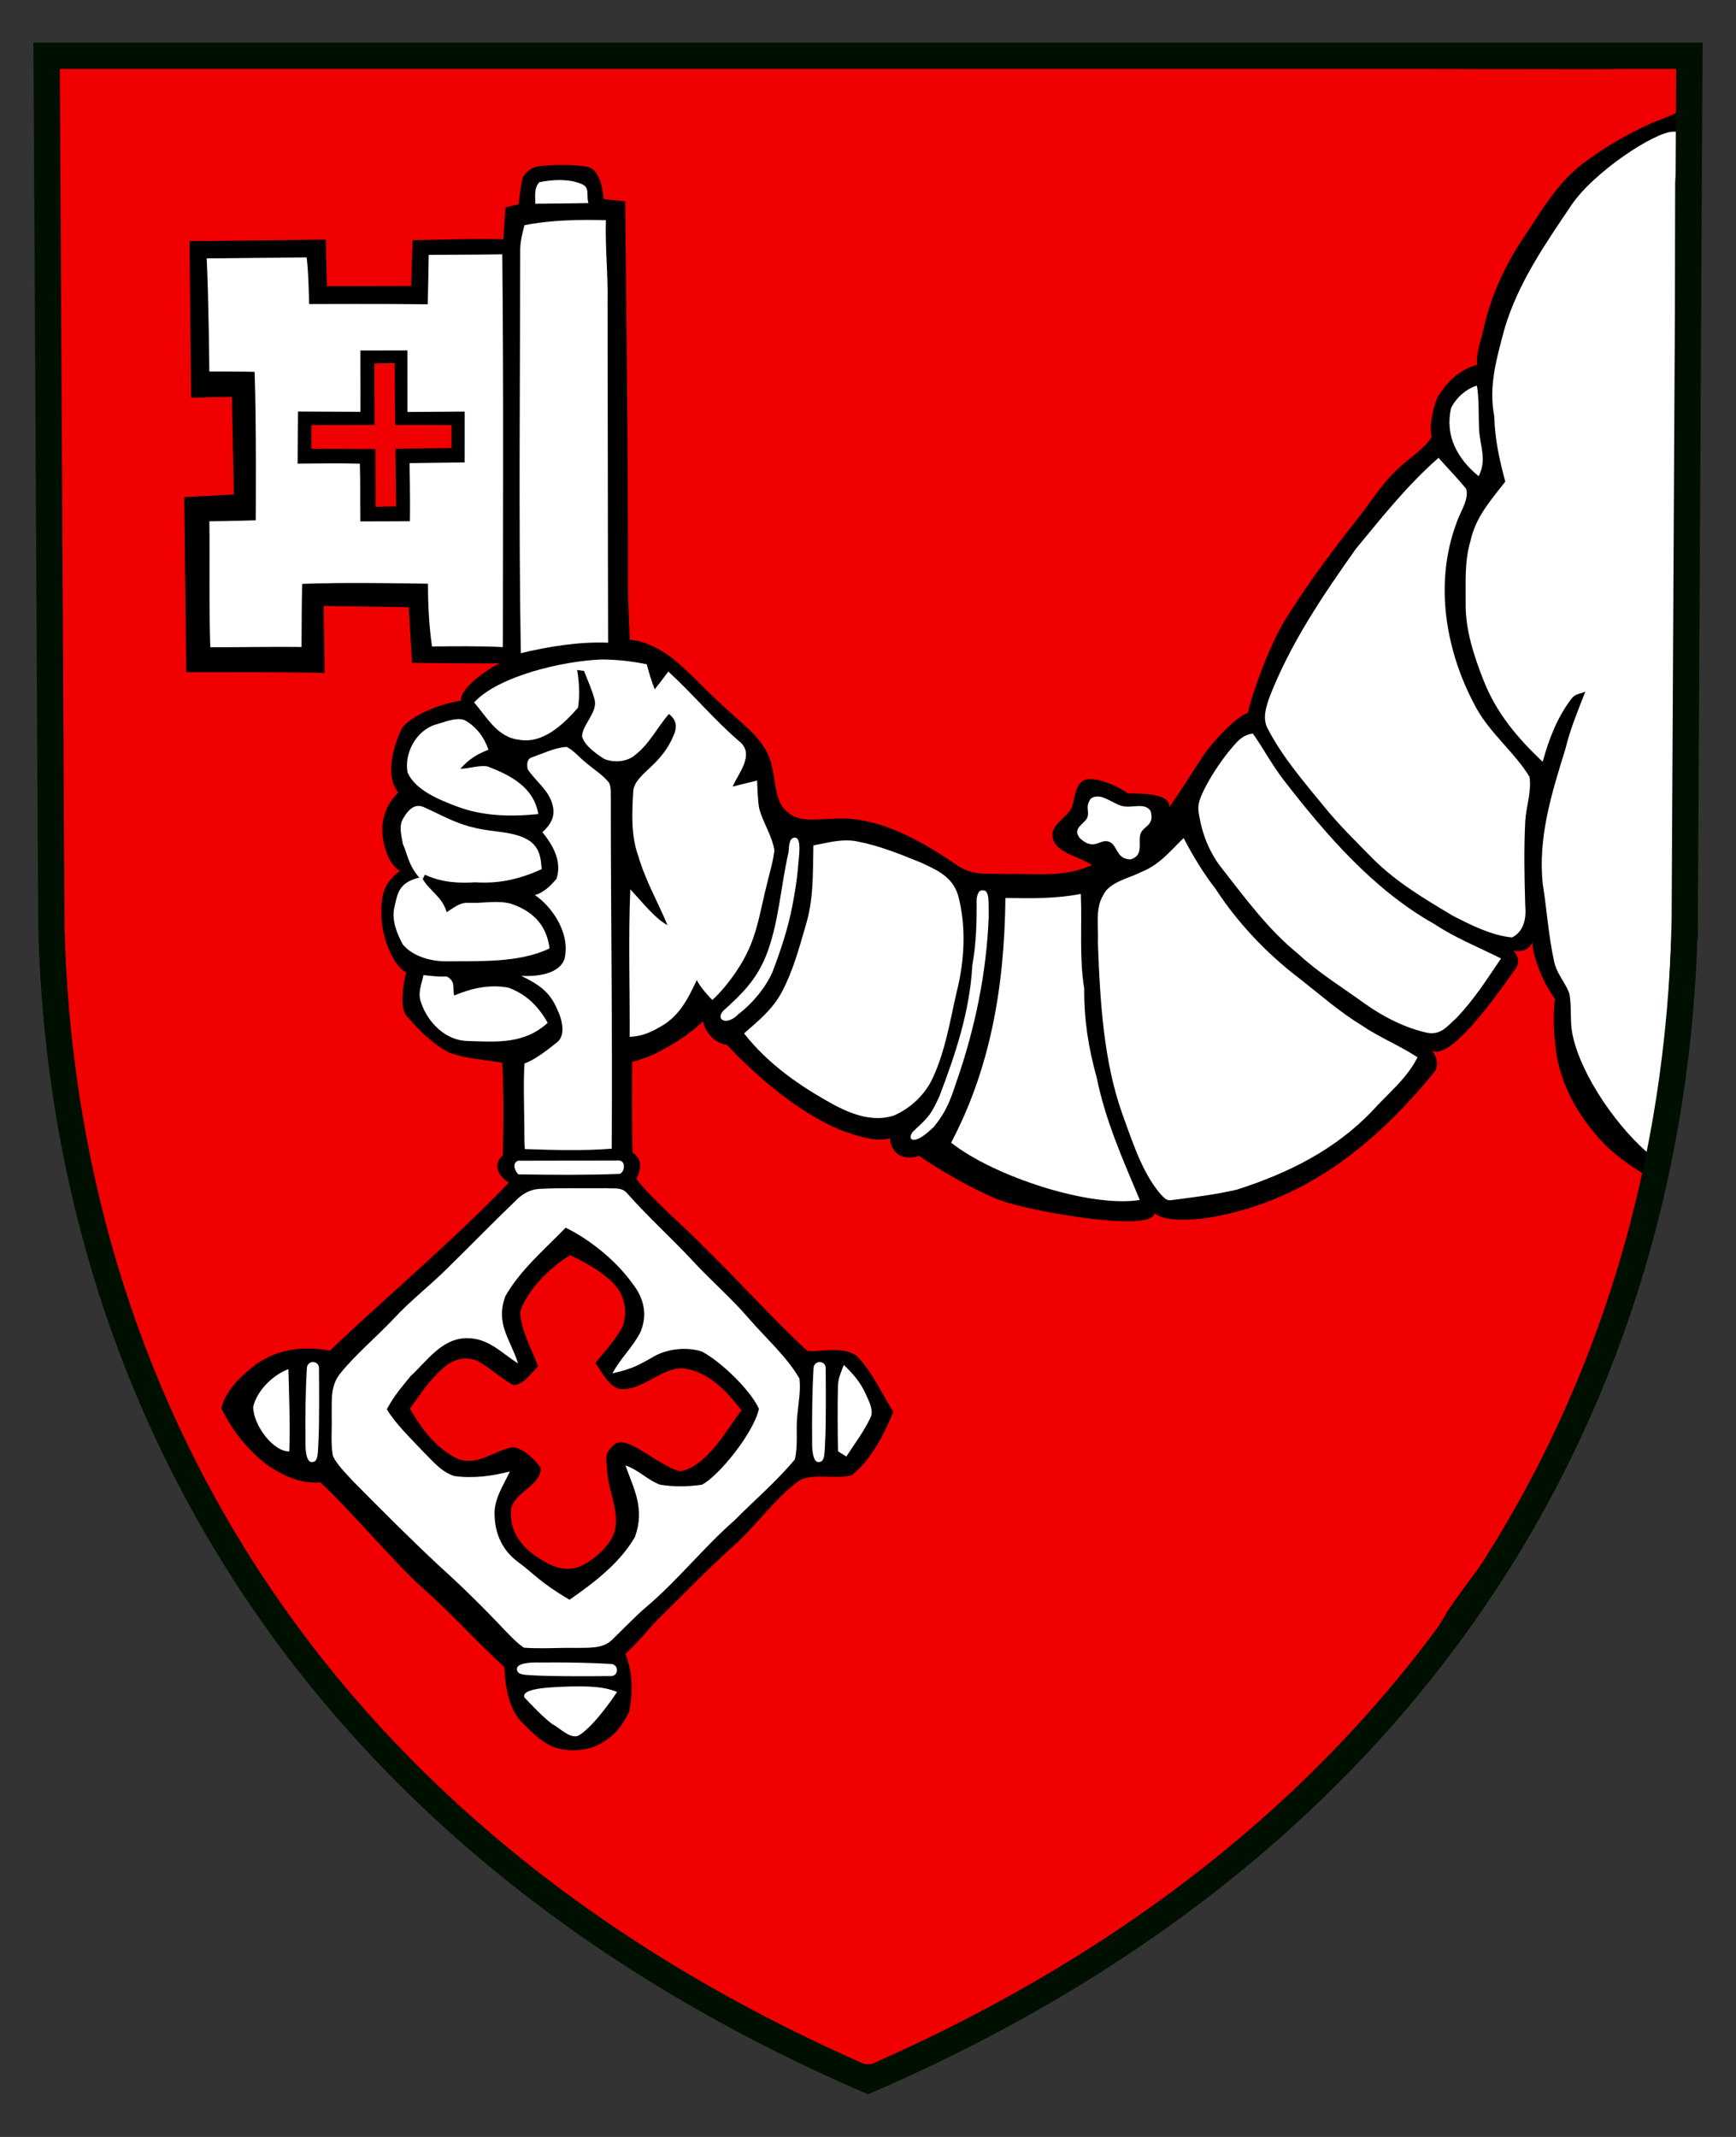
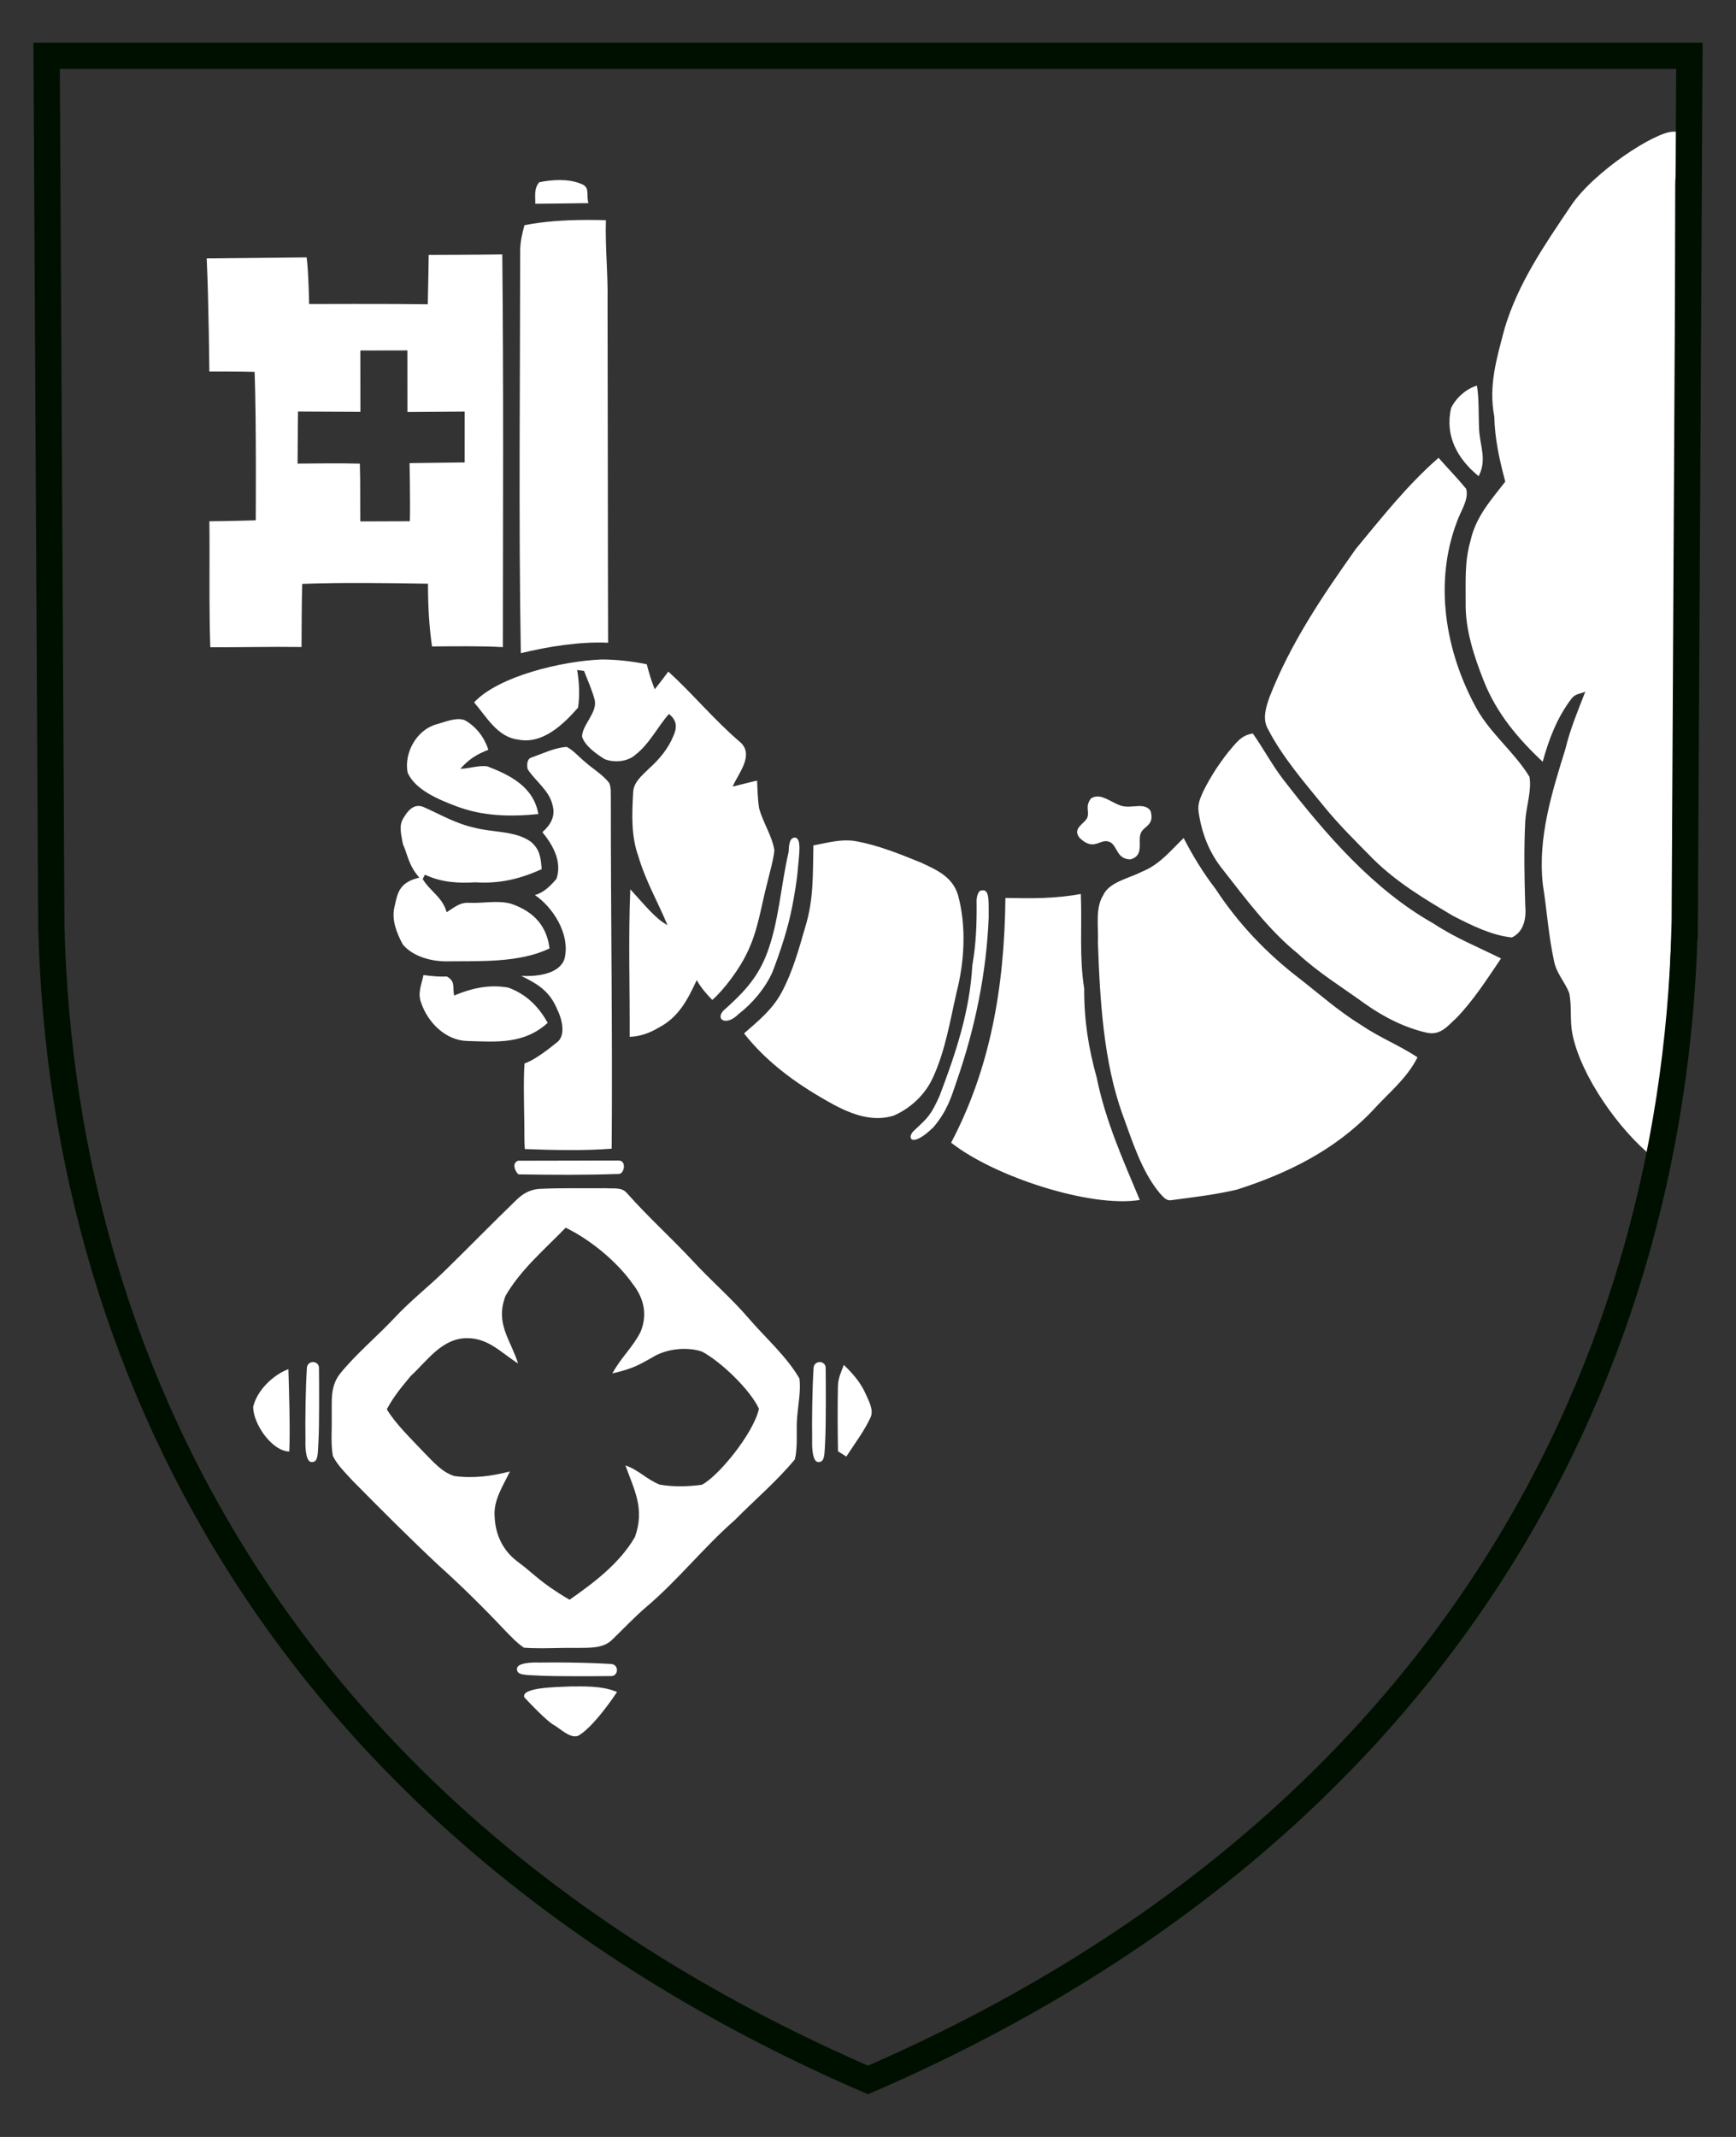
<svg xmlns="http://www.w3.org/2000/svg" width="520" height="640" version="1.1" viewBox="0 0 390 480">
  <rect x="0" y="0" width="390" height="480" fill="#333333" stroke="none" />
-   <path d="m0 0h419v522h-419z" fill="none" />
  <g transform="matrix(.941 0 0 .941 -7.002 1.886)">
-     <path d="m409.65 219.07 1.121-207.76h-392.2l1.122 207.76c2.717 110.96 60.917 217.35 194.97 275.42 134.07-58.082 192.26-164.46 194.97-275.42z" stroke-width="6.275" />
-     <path d="m397.31 14.401c-3.067-0.036-6.147 0.119-9.312 0.089-115.67-0.02-235.69-1.925-351.36-1.945-5.49 0.06-11.409-0.46-16.709 0.85-1.27 5.01 0.167 12.386 0.097 17.606 0.03 56 0.242 112 0.262 168 0.14 10.09-0.694 19.95 0.356 29.99 0.18 5.56 0.36 10.989 1.79 16.409 2.05 8.23 2.214 16.681 4.424 24.841 2.64 11.04 3.885 22.02 7.505 32.83 2.87 11.82 8.3 23.27 13.27 34.33 2.7 6.61 6.21 12.76 9.28 19.2 5.18 9.95 10.411 19.83 16.821 29.07 5.71 9.53 17.048 17.06 24.218 25.44 5.91 6.08 12.17 11.79 17.96 17.99 9.84 10.33 21.26 18.611 31.85 28.081 17.2 11.94 33.929 24.429 54.089 31.119 6.06 2.38 12.671 2.99 19.071 1.86 3.58-0.96 6.939-2.591 10.529-3.551 5.17-1.43 9.85-3.87 14.44-6.58 6.03-3.55 12.369-6.109 18.139-9.949 3.61-2.36 6.91-5.04 10.4-7.56 9.41-6.38 17.909-14.111 26.339-21.721 10.17-9.48 20.23-19.139 29.77-29.259 8.47-8.6 16.45-18.141 22.34-28.711 5.24-7.91 12.41-16.18 16.95-24.51 3.54-7.99 8.733-15.27 12.153-23.31 3.51-7.55 6.889-15.399 9.479-23.339 1.82-6.9 4.514-13.701 6.304-20.621 1.09-4.16 2.754-8.64 1.864-12.98-2.983-1.714-7.35-4.98-9.42-7.28-5.87-6.1-10.36-14-11.36-22.5-0.73-6.05-0.448-9.715-0.188-11.896-1.861-2.389-4.88-8.074-5.439-13.452-0.259 0.503-1.055 2.567-4.432 1.979 1.159 1.318 1.484 2.828 0.504 4.278-4.419 6.113-9.178 13.024-14.534 17.622-1.162 0.957-2.242 1.654-3.188 1.992-0.945 0.337-1.756 0.315-2.38-0.166 1.137 1.234 1.905 3.461 0.725 5.201-14.627 17.893-31.649 31.259-54.368 34.889-5.104 0.669-10.055 0.686-12.508-1.109-0.672 4.721-29.992-0.547-36.892-3.147-6.4-2.52-14.246-7.104-19.298-10.581-1.677 0.587-3.584 0.568-4.997-0.354-0.726-0.474-2.038-2.157-1.897-3.836-3.321 0.901-6.957-0.312-10.348-1.438-10.13-3.53-21.387-13.066-28.627-20.876-2.729-0.254-5.285-2.969-5.696-5.619-3.58 3.474-8.828 6.635-12.998 8.435-4.18 1.53-3.93 1.185-3.93 1.185s-0.15 16.811 0.12 21.749c2.261 1.481 2.154 3.627 0.914 6.245 2.93 4.19 12.525 12.432 16.015 16.182 7.63 7.39 16.95 17.65 24.74 24.86 2.238 0.538 8.291-1.44 11.921 1.32 3.62 3.72 5.88 8.91 8.67 13.27-2.26 5.31-5.33 11.53-9.98 15.12-3.88 1.06-8.961-0.61-12.491 1.26-5.79 4.19-10.13 10.61-15.48 15.4-6.5 5.82-12.519 12.13-18.759 18.22-1.64 1.73-3.865 4.541-7.277 7.764 1.685 4.239 1.827 8.807 0.927 13.707-1.42 3.09-3.231 5.45-6.031 7.22-3.43 2.27-7.749 2.541-11.629 1.471-3.17-1.23-5.235-3.33-7.645-5.72-3.86-3.62-4.333-9.985-4.536-13.557-6.955-6.311-13.369-13.553-19.729-19.063-6.65-5.99-17.585-18.991-24.195-25.021-3.015 0.269-6.955-0.229-12.715-4.179-4.51-3.43-8.264-8.076-10.91-13.469 0.912-4.025 4.407-7.59 8.389-10.591 4.751-3.221 10.197-4.473 17.55-3.189 11.239-10.858 29.897-26.633 42.702-40.112-3.435-2.123-3.315-4.982-1.462-6.469 0.21-7.34 0.24-14.791-0.11-22.121-4.14-0.75-8.58-0.949-12.53-2.389-4.03-1.96-7.42-5.46-10.32-8.82-2.17-2.53-0.105-10.354-0.105-10.354-3.141-1.704-5.674-8.037-5.884-13.167-0.07-4.19-0.135-7.795 4.427-11.082-3.298-1.839-4.386-7.628-4.226-10.778 0.54-4.1 1.938-6.004 3.81-7.969-3.498-4.11-0.761-12.231 0.989-15.511 2.74-3.19 9.134-5.644 14.005-6.366-0.597-2.641 6.297-7.646 9.343-8.988-2.553 0.214-21.057-0.063-21.057-0.063l-0.781-13.28-20.339-0.292 0.245 15.984c-10.727-0.231-33.031-0.185-33.031-0.185l-0.476-41.786 11.852-0.604-0.48-23.32-9.74 0.199-0.36-37.359 32.527-0.356 0.25 11.102 20.12-0.047 0.363-10.925c7.023-0.087 14.321-0.428 21.646-0.214l0.51-7.623 3.138-0.712s0.646-5.866 1.047-6.508c0.802-1.285 1.894-2.282 3.759-2.597 3.16-0.43 8.542-0.441 11.682 0.139 3.55 0.82 3.776 7.685 3.776 7.685l5.178 0.542s0.774 65.384 0.674 92.004c0.01 3.87 0.434 12.659 0.434 12.659 3.786 0.185 8.416 2.811 11.206 5.281 4.46 3.84 8.381 8.27 12.851 12.12 3.93 3.64 8.749 7.13 9.829 12.73 0.95 3.43 0.67 8.571 3.68 10.901 2.78 2.72 7.071 1.659 10.581 1.739 10.71-1.06 21.691 5.33 30.201 11.2 3.69 2.45 7.61 1.77 11.83 1.95 7.12-0.16 13.469 0.901 20.169-2.149-3.463-2.282-8.942-2.865-9.47-6.939-0.178-2.811 3.708-4.629 4.572-6.709s0.612-4.554 2.402-6.224c1.94-1.89 8.244 0.723 11.063 2.756 3.746 0.058 10.119 0.052 9.872 3.288 2.23-3.06 5.901-8.912 7.981-12.072 2.47-3.74 8.213-9.683 10.764-10.415 0.853-3.841 4.596-14.936 8.736-21.916 5.53-8.93 11.879-17.42 18.429-25.63 2.74-3.69 5.181-7.44 8.571-10.61 2.37-2.36 6.456-4.833 8.176-7.713-0.586-2.426 0.105-6.516 1.425-9.576 2.3-3.5 4.815-6.291 9.43-7.691-0.326-2.253 0.87-5.87 1.4-7.97 1.77-8.58 5.72-16.759 10.72-23.909 3.85-5.89 7.28-11.56 12.93-15.97 5.04-3.83 10.6-7.13 16.39-9.7 1.68-0.81 6.712-2.303 7.872-3.813 0.55-2.87-0.049-7.079-0.069-9.989-3.115-0.795-8.973 0.759-12.041 0.723zm-295.64 70.276-4.86 0.072 0.047 14.67-15.085 0.045v5.646l15.284 0.063 0.044 13.803 4.891-0.101c-0.034-4.59-0.135-13.77-0.135-13.77l13.393-0.152v-5.474c-4.488-0.088-13.471-0.037-13.471-0.037zm41.861 212.93c-6.474 4.031-10.735 9.768-11.874 13.39 0 4.41 2.769 9.03 4.25 13.15-1.62 1.51-3.45 4.421-5.84 4.491-3.08-1.58-5.679-4.26-8.749-5.84-2.78-1.15-5.749-0.311-7.939 1.639-3.19 2.67-5.661 6.481-8.101 9.831 2.82 4.77 6.33 9.55 11.47 11.979 4.93 1.77 8.591-2.02 13.141-2.81 2.61 0.33 5.159 2.85 6.639 4.92 0.31 4.34-7.51 6.33-7.08 10.68-0.37 6.1 4.741 10.32 9.781 12.62 2.77 1.22 5.489 1.13 8.089-0.46 2.85-1.75 5.881-4.44 6.891-7.73 1.19-4.7-1.601-9.77-1.811-14.42 0.07-1.97-1.133-3.733 1.34-5.87 2.861-3.561 10.18 4.48 16.09 6.04 6.48-1.27 10.911-9.691 14.631-14.571-3.61-4.65-7.79-9.23-13.97-10.04-5.19-0.2-10.21 5.81-15.39 4.9-2.48-0.91-4.09-4.069-5.5-6.179 2.28-2.84 4.981-5.661 6.601-8.931 0.9-3.05 0.539-6.619-1.531-9.139-2.37-3.11-7.566-6.001-11.136-7.651z" fill="#f00000" />
    <path d="m406.88 29.43c-4.289 0-19.109 9.64-24.489 17.83-6.22 9.25-12.48 18.259-15.73 29.099-1.88 7.12-3.901 13.651-2.471 21.081 0.13 5.43 1.231 10.32 2.621 15.52-3.46 4.46-7.06 8.44-8.3 14.12-1.47 5.01-1.12 9.791-1.16 14.971-0.09 6.29 2.03 12.699 4.33 18.489 3.01 7.65 8.13 13.731 14.06 19.291 1.52-5.49 3.46-10.62 6.97-15.18 0.86-1.05 2.001-1.04 3.201-1.54-1.76 4.53-3.62 8.94-4.75 13.68-3.25 10.45-6.599 21.14-5.399 32.24 0.97 6.07 1.36 12.28 2.67 18.29 0.58 3.06 2.569 4.939 3.659 7.769 0.63 3.16 0.11 6.53 0.74 9.71 2.02 10.07 11.206 23.001 19.166 29.371 4.06-20.66 3.514-44.261 5.354-65.171 0.05-55.65-9e-3 -111.34 0.021-166.99-0.01-4.24 1.659-8.37 1.009-12.58zm-265.71 11.544c-1.726-0.015-3.462 0.204-4.997 0.526-1.331 1.589-0.886 3.42-0.946 5.13 4.24-0.06 8.47-0.061 12.7-0.151-0.62-2.01 0.533-3.782-1.827-4.632-1.49-0.61-3.205-0.858-4.931-0.873zm6.078 9.521c-4.892 0.024-9.883 0.324-14.6 1.254-0.55 2.04-1.031 4.07-1.021 6.19-3e-3 28.313-0.393 64.942 0.157 95.976 6.355-1.544 13.934-2.807 20.834-2.497-0.08-27.14-0.06-54.29-0.13-81.439 0.13-6.53-0.594-12.87-0.394-19.43-1.595-0.04-3.215-0.062-4.846-0.054zm-19.891 8.213c-5.5 0.09-17.565 0.12-17.565 0.12s-0.114 7.641-0.224 11.801c-9.21-0.14-28.326-0.06-28.326-0.06 0-1e-6 -0.135-7.83-0.595-11.13-7.53 0.09-23.859 0.24-23.859 0.24 0.476 9.698 0.63 26.99 0.63 26.99s7.209-0.031 10.809 0.089c0.44 11.35 0.271 35.44 0.271 35.44s-7.13 0.21-11.07 0.23c0.12 10.02-0.12 20.06 0.22 30.07 7.26 0.03 14.519-0.16 21.779-0.06 0.06-5.02-7.3e-5 -10.04 0.17-15.07 9.96-0.35 20.051-0.19 30.021-0.04 0 5.07 0.239 9.96 0.959 14.979 5.65-0.03 11.28-0.14 16.92 0.16 0.02-31.25 0.179-62.52-0.141-93.76zm-22.655 22.934 7e-3 14.692 13.673-0.095-4e-3 12.139-13.16 0.17s0.188 8.871 0.078 13.871c-3.71 0.029-8.137 0.04-11.837 0.04-0.06-4.6 0.04-9.19-0.11-13.79-4.95-0.13-9.901-0.049-14.861-9e-3 0-4.15 0.101-12.431 0.101-12.431l14.899 0.066-0.019-14.629zm255.33 8.398c-2.52 0.78-4.859 2.788-6.139 5.298-1.57 6.67 1.49 12.18 6.56 16.33 2.04-3.96 0.31-7.119 0.11-11.199-0.16-2.98 0.019-7.5-0.53-10.43zm-9.149 17.238c-7.49 6.54-13.43 14.111-19.75 21.741-7.96 11.24-15.57 22.469-20.59 35.329-0.86 2.4-1.769 5.22-0.419 7.62 3.39 6.62 8.699 12.77 13.399 18.52 3.6 4.43 7.631 8.371 11.621 12.431 5.72 5.7 12.239 9.55 19.129 13.66 4.35 2.23 9.221 4.7 14.121 5.19 3.043-1.457 3.449-4.92 3.179-7.71-0.2-6.7-0.33-13.39 0.01-20.09 0.2-3.35 1.571-7.25 1-10.56-3.55-5.84-9.32-10.29-12.69-16.4-7.38-13.46-10.191-29.92-4.591-44.55 0.77-2.3 2.95-5.369 2.15-7.809-2.08-2.54-4.4-4.901-6.57-7.371zm-199.69 48.133c-9.457 0.339-24.748 3.975-30.568 10.249 2.98 3.44 5.55 8.289 10.56 8.889 5.84 1.15 10.72-3.629 14.25-7.619 0.462-2.954 0.286-6.041-0.201-9.009l1.639 0.231c0.901 2.302 1.912 4.562 2.552 6.936 0.66 3.02-2.979 5.92-3.029 8.72 0.66 2.24 3.429 4.15 5.339 5.37 2.29 0.95 5.64 0.68 7.51-1.11 3.21-2.47 5.2-6.579 7.89-9.639 1.961 1.506 1.971 3.279 1.061 5.259-1.27 3.09-3.37 5.57-5.83 7.79-1.56 1.54-3.7 3.241-3.76 5.621-0.29 5.17-0.54 10.37 1.23 15.28 1.75 5.95 4.636 10.846 6.957 16.447-2.873-1.535-5.38-4.75-8.877-8.558-0.49 11.39-0.091 23.817-0.151 35.227 2.44-0.09 4.69-0.867 6.88-2.167 4.8-2.48 6.96-6.689 9.13-11.379 1.042 1.889 2.545 3.548 3.719 4.744 2.88-2.53 6.442-7.395 8.132-10.905 2.79-5.53 3.419-11.05 4.969-16.96 0.6-2.6 1.431-5.2 1.721-7.85-0.52-3.44-2.75-6.669-3.64-10.049-0.36-2.17-0.381-4.411-0.491-6.601-1.96 0.44-3.89 0.97-5.84 1.43 1.38-3.19 5.381-7.691 1.641-10.75-6.07-5.2-11.099-11.329-16.989-16.709-1.06 1.43-2.14 2.841-3.24 4.231-0.8-1.94-1.38-3.941-1.91-5.971-3.586-0.742-7.355-1.131-10.652-1.147zm-34.449 14.247c-1.712 0.053-3.627 0.836-5.12 1.241-4.73 1.32-7.77 6.81-6.87 11.53 1.88 4.2 7.531 6.46 11.581 8 6.36 2.43 12.929 2.55 19.629 1.89-1.11-6.44-6.609-9.259-12.139-11.379-2.03-0.34-4.391 0.54-6.481 0.57 2.07-2.3 3.84-3.43 6.7-4.54-1-2.99-2.891-5.531-5.681-7.081-0.502-0.185-1.05-0.248-1.62-0.23zm189.8 3.431c-2.88 0.4-4.151 2.46-5.911 4.49-2.22 2.83-4.21 5.87-5.82 9.1-0.76 1.65-1.49 3.171-1.23 5.051 0.72 5.12 2.55 9.849 5.83 13.879 5.43 6.94 11.01 14.49 17.88 20.02 4.93 4.58 10.58 8.02 16 11.95 4.42 3.15 9.61 5.8 14.93 6.96 3.19 0.59 4.76-1.589 6.87-3.489 4.12-4.25 7.401-9.38 10.701-14.27-5.42-2.7-10.991-4.93-16.061-8.3-14.42-8.1-25.9-21.44-35.89-34.37-2.7-3.51-4.759-7.41-7.299-11.02zm-163.8 3.199c-2.81 0.15-5.61 1.541-8.25 2.471-1.3 0.3-1.301 1.809-1.071 2.859 1.91 2.93 5.16 5.051 5.95 8.621 0.72 2.7-0.534 4.684-2.435 6.398 2.526 3.131 4.734 6.99 3.354 11.14-1.49 1.75-3.048 3.284-5.152 3.879 4.085 2.709 8.513 9.162 7.093 15.142-1.107 3.59-6.285 4.373-10.361 4.14 4.194 2.04 6.851 3.81 8.581 7.96 1.12 2.23 2.31 6.431-0.29 8.101-2.93 2.4-5.769 4.312-7.491 4.843-0.3 3.55-0.1 10.597-0.06 14.147 0.06 2.12-0.044 4.059 0.125 6.289 6.252 0.232 14.181 0.452 20.736-0.092 0.22-27.49-0.221-55.797-0.201-83.287-0.07-1.27 0.16-2.831-0.39-4.011-1.51-1.97-3.889-3.349-5.739-5-1.45-1.15-2.74-2.761-4.4-3.601zm126.61 11.832c-0.509 0.017-1.007 0.166-1.491 0.508-1.399 1.942-0.332 2.801-0.784 4.374s-3.885 2.624-1.835 5.067c3.53 3.29 4.805-0.077 7.09 0.895 1.938 0.824 1.546 4.089 4.979 4.185 3.341-0.926 1.753-4.166 2.414-6.107s3.399-1.869 2.417-5.443c-1.448-2.254-4.604-0.471-7.081-1.279-1.935-0.631-3.891-2.262-5.708-2.2zm-162.07 2.256c-1.748 0.043-2.908 1.815-3.683 3.173-0.987 1.728-0.299 4.041 0.041 5.971 1.07 2.26 1.282 5.013 3.905 7.96-5.137 1.225-5.219 4.085-5.946 7.08-0.717 2.952 0.55 6.22 2.01 8.89 2.4 2.89 6.891 4.08 10.521 4.019 7.81-0.09 17.29 0.411 24.5-3.079-0.611-5.128-3.532-8.74-9.11-10.641-3.219-0.939-6.782-0.077-10.14-0.25-2.244-0.116-3.52 1.15-5.31 2.25-0.97-3.6-3.97-4.999-5.72-7.929l0.538-1.031c4.097 1.919 8.073 2.041 12.053 1.821 5.77 0.37 10.6-0.79 15.81-3.13-0.19-2.69-0.41-4.799-2.65-6.609-3.74-2.63-9.18-2.13-13.5-3.33-4.34-0.95-8.02-3.121-12.01-4.891-0.469-0.201-0.905-0.282-1.308-0.272zm89.848 7.563c-1.317 0.067-1.338 2.127-1.418 3.425-1.88 8.01-2.331 17.165-5.421 24.845-2.33 5.75-5.87 9.202-10.188 13.068-1.936 2.194 0.85 3.647 3.599 0.829 3.37-2.58 6.458-6.267 8.168-10.107 1.98-5.205 3.699-10.403 4.72-15.708 0.511-2.652 1.131-6.258 1.335-8.974 0.215-2.877 1.042-7.457-0.794-7.378zm92.89 0.1c-3.23 3.12-5.77 6.401-10.11 8.101-2.85 1.5-7.669 2.38-9.089 5.54-1.98 3.12-1.09 7.73-1.27 11.32 0.506 14.279 1.393 28.406 5.82 40.859 2.35 6.37 4.579 13.73 8.969 18.98 0.87 0.87 1.45 1.87 2.83 1.63 5.18-0.69 10.441-1.299 15.541-2.499 12.17-3.89 23.44-9.46 32.36-18.81 3.87-4.31 8.11-7.521 10.79-12.781-4.33-2.86-9.15-4.76-13.44-7.69-5.34-3.28-9.931-7.359-14.851-11.199-7.72-5.91-14.58-13.121-19.9-21.271-2.97-3.85-5.419-7.87-7.649-12.18zm-80.738 0.568c-2.568 0.037-5.042 0.705-7.652 1.192-0.158 7.119 0.081 12.929-1.939 19.459-1.53 5.27-3.03 10.771-5.65 15.621-2.21 4.13-5.531 6.77-8.971 9.8 5.88 7.46 13.55 12.749 21.82 17.229 4.18 2.16 9.025 3.938 13.91 2.391 4.06-1.77 7.52-5.02 9.36-9.07 2.92-6.27 4.099-13.55 5.629-20.26 1.92-7.46 2.4-15.859 0.36-23.339-1.36-4.37-5.01-5.96-8.84-7.73-4.98-2.03-10.12-4.11-15.42-5.09-0.885-0.158-1.752-0.215-2.607-0.202zm32.183 12.019c-0.438 0.187-0.856 1.275-0.875 2.284 0.06 5.33-0.091 10.259-1.021 15.529-0.61 11-3.979 21.051-7.859 31.251-2.064 4.483-2.569 4.928-5.921 8.061-2.038 1.679-0.933 4.653 4.58-0.771 3.194-3.849 4.13-6.92 5.53-11.089 4.33-12.48 7.061-25.721 7.581-38.921-0.065-3.615 0.28-6.455-1.388-6.461-0.213 5e-3 -0.422 0.036-0.628 0.118zm24.006 0.753c-6.01 1.16-11.92 1.079-18 0.959-0.231 21.667-3.719 40.862-12.961 58.421 10.475 8.229 33.463 15.587 45.04 13.67-4.02-9.59-8.199-18.91-10.279-29.18-2-7.23-3.031-13.75-2.991-21.29-1.21-7.54-0.489-15.011-0.809-22.581zm-156.94 19.374c-0.46 2.34-1.47 4.316-0.52 6.667 1.55 4.63 5.82 8.92 10.91 9.06 7.14 0.22 13.59 0.82 19.27-4.32-2.15-3.91-5.16-6.89-9.41-8.42-4.54-0.82-8.75 0.15-12.93 1.89-0.39-2.01 0.37-3.367-1.72-4.537-1.943 0.081-3.291-0.069-5.6-0.34zm22.589 44.312c-1.692 0.67-0.507 2.841 0.11 3.255 8.58 0.12 15.527 0.19 24.097-0.11 1.179-0.22 1.738-3.183-0.229-3.2-7.882 2e-3 -15.975 0.059-23.978 0.054zm20.971 6.564c-5.32 0.06-10.66-0.109-15.97 0.161-2.24 0.17-3.981 1.21-5.531 2.77-5.61 5.41-11.049 10.999-16.619 16.449-4.03 3.98-8.511 7.431-12.371 11.591-4.18 4.45-8.971 8.409-12.831 13.119-2.57 3.14-2.06 6.471-2.14 10.251 0.09 3.15-0.269 6.469 0.281 9.579 1.1 2.21 3.039 4.071 4.689 5.881 6.76 6.84 13.57 13.69 20.59 20.25 5.46 4.91 10.681 10.069 15.721 15.409 1.44 1.47 2.91 3.09 4.63 4.22 4.14 0.3 8.339-0.03 12.489 0.05 2.81-0.07 6.261 0.251 8.461-1.869 2.74-2.62 5.319-5.401 8.209-7.881 7.59-6.41 13.69-14.23 21.17-20.77 4.74-4.81 10.041-9.28 14.331-14.48 0.8-3.3 0.23-6.979 0.57-10.359 0.25-2.89 0.88-6.01 0.53-8.94-3.07-5.31-8.091-9.691-12.081-14.331-4.15-4.85-8.979-8.97-13.299-13.66-5.15-5.54-10.771-10.58-15.781-16.25-1.31-1.54-3.229-1.031-5.049-1.191zm-9.605 9.42c5.9 2.87 12.235 8.07 16.015 13.43 2.61 3.32 3.618 7.291 1.84 11.49-1.845 3.654-4.714 6.141-6.702 9.872 5.213-1.223 6.381-2.102 9.431-3.762 3.35-2.15 8.344-2.674 11.971-1.45 4.605 2.445 11.586 9.235 13.586 13.644-1.274 5.872-9.779 16.235-13.646 18.146-3.23 0.45-6.78 0.521-10-0.029-3.13-1.22-5.027-3.501-8.227-4.591 2.14 5.94 4.656 10.361 2.276 17.061-3.72 6.46-10.138 11.16-15.615 15.001-7.079-4.145-8.435-6.172-12.305-9.022-3.55-2.59-5.42-6.45-5.58-10.83-0.33-3.95 2.04-7.349 3.64-10.77-4.37 1.13-8.72 1.699-13.23 1.099-3.03-0.88-5.289-3.66-7.449-5.81-2.7-2.89-6.71-6.724-8.7-10.144 1.848-3.371 3.329-5.026 5.679-7.906 3.92-3.59 7.451-9.082 13.521-9.06 5.16 0.018 8.149 3.55 12.139 6.04-1.89-5.87-5.481-9.489-3.021-16.109 3.63-6.3 9.356-11.111 14.376-16.301zm-60.335 32.08c-0.73 3e-3 -1.462 0.507-1.459 1.591-0.31 5.07-0.4 11.914-0.33 16.994-0.07 1.98 0.107 5.391 1.57 5.291 1.502-0.057 1.365-1.854 1.557-5.389 0.193-3.535 0.143-13.463 0.103-17.068 0.016-0.922-0.711-1.421-1.441-1.418zm120.97 0c-0.73 3e-3 -1.462 0.507-1.459 1.591-0.31 5.07-0.401 11.914-0.331 16.994-0.07 1.98 0.107 5.391 1.57 5.291 1.502-0.057 1.365-1.854 1.557-5.389s0.143-13.463 0.103-17.068c0.016-0.922-0.71-1.421-1.44-1.418zm5.77 0.68c-0.66 1.72-1.399 3.281-1.409 5.171-0.1 5.14-0.071 10.299 0.019 15.439 0.66 0.42 1.321 0.84 1.991 1.26 1.95-3.02 4.24-6.02 5.76-9.29 0.88-1.8-0.45-4.04-1.16-5.7-1.2-2.7-3.08-4.86-5.2-6.88zm-132.6 1.018c-3.57 1.29-7.527 5.048-8.415 9.034 0.062 4.255 4.675 10.618 8.625 10.608 0.24-5.4-0.058-14.262-0.209-19.642zm63.943 70.003c-1.435-3e-3 -2.817 4e-3 -4.087 0.022-1.98-0.07-5.39 0.107-5.29 1.57 0.057 1.502 1.854 1.365 5.389 1.557 3.535 0.193 13.463 0.143 17.068 0.103 1.843 0.032 1.995-2.907-0.173-2.9-3.803-0.233-8.602-0.341-12.908-0.352zm3.448 5.729c-3.733 0.148-11.807 0.249-11.078 2.577 1.56 1.69 4.816 5.073 6.686 6.403 1.7 0.85 4.19 3.551 6.17 2.801 2.98-1.68 6.954-6.948 9.293-10.465-3.714-1.571-8.36-1.306-11.071-1.315z" fill="#fff" />
    <path d="m409.65 219.07 1.121-207.76h-392.2l1.122 207.76c2.717 110.96 60.917 217.35 194.97 275.42 134.07-58.082 192.26-164.46 194.97-275.42z" fill="none" stroke="#001000" stroke-width="6.275" />
  </g>
</svg>